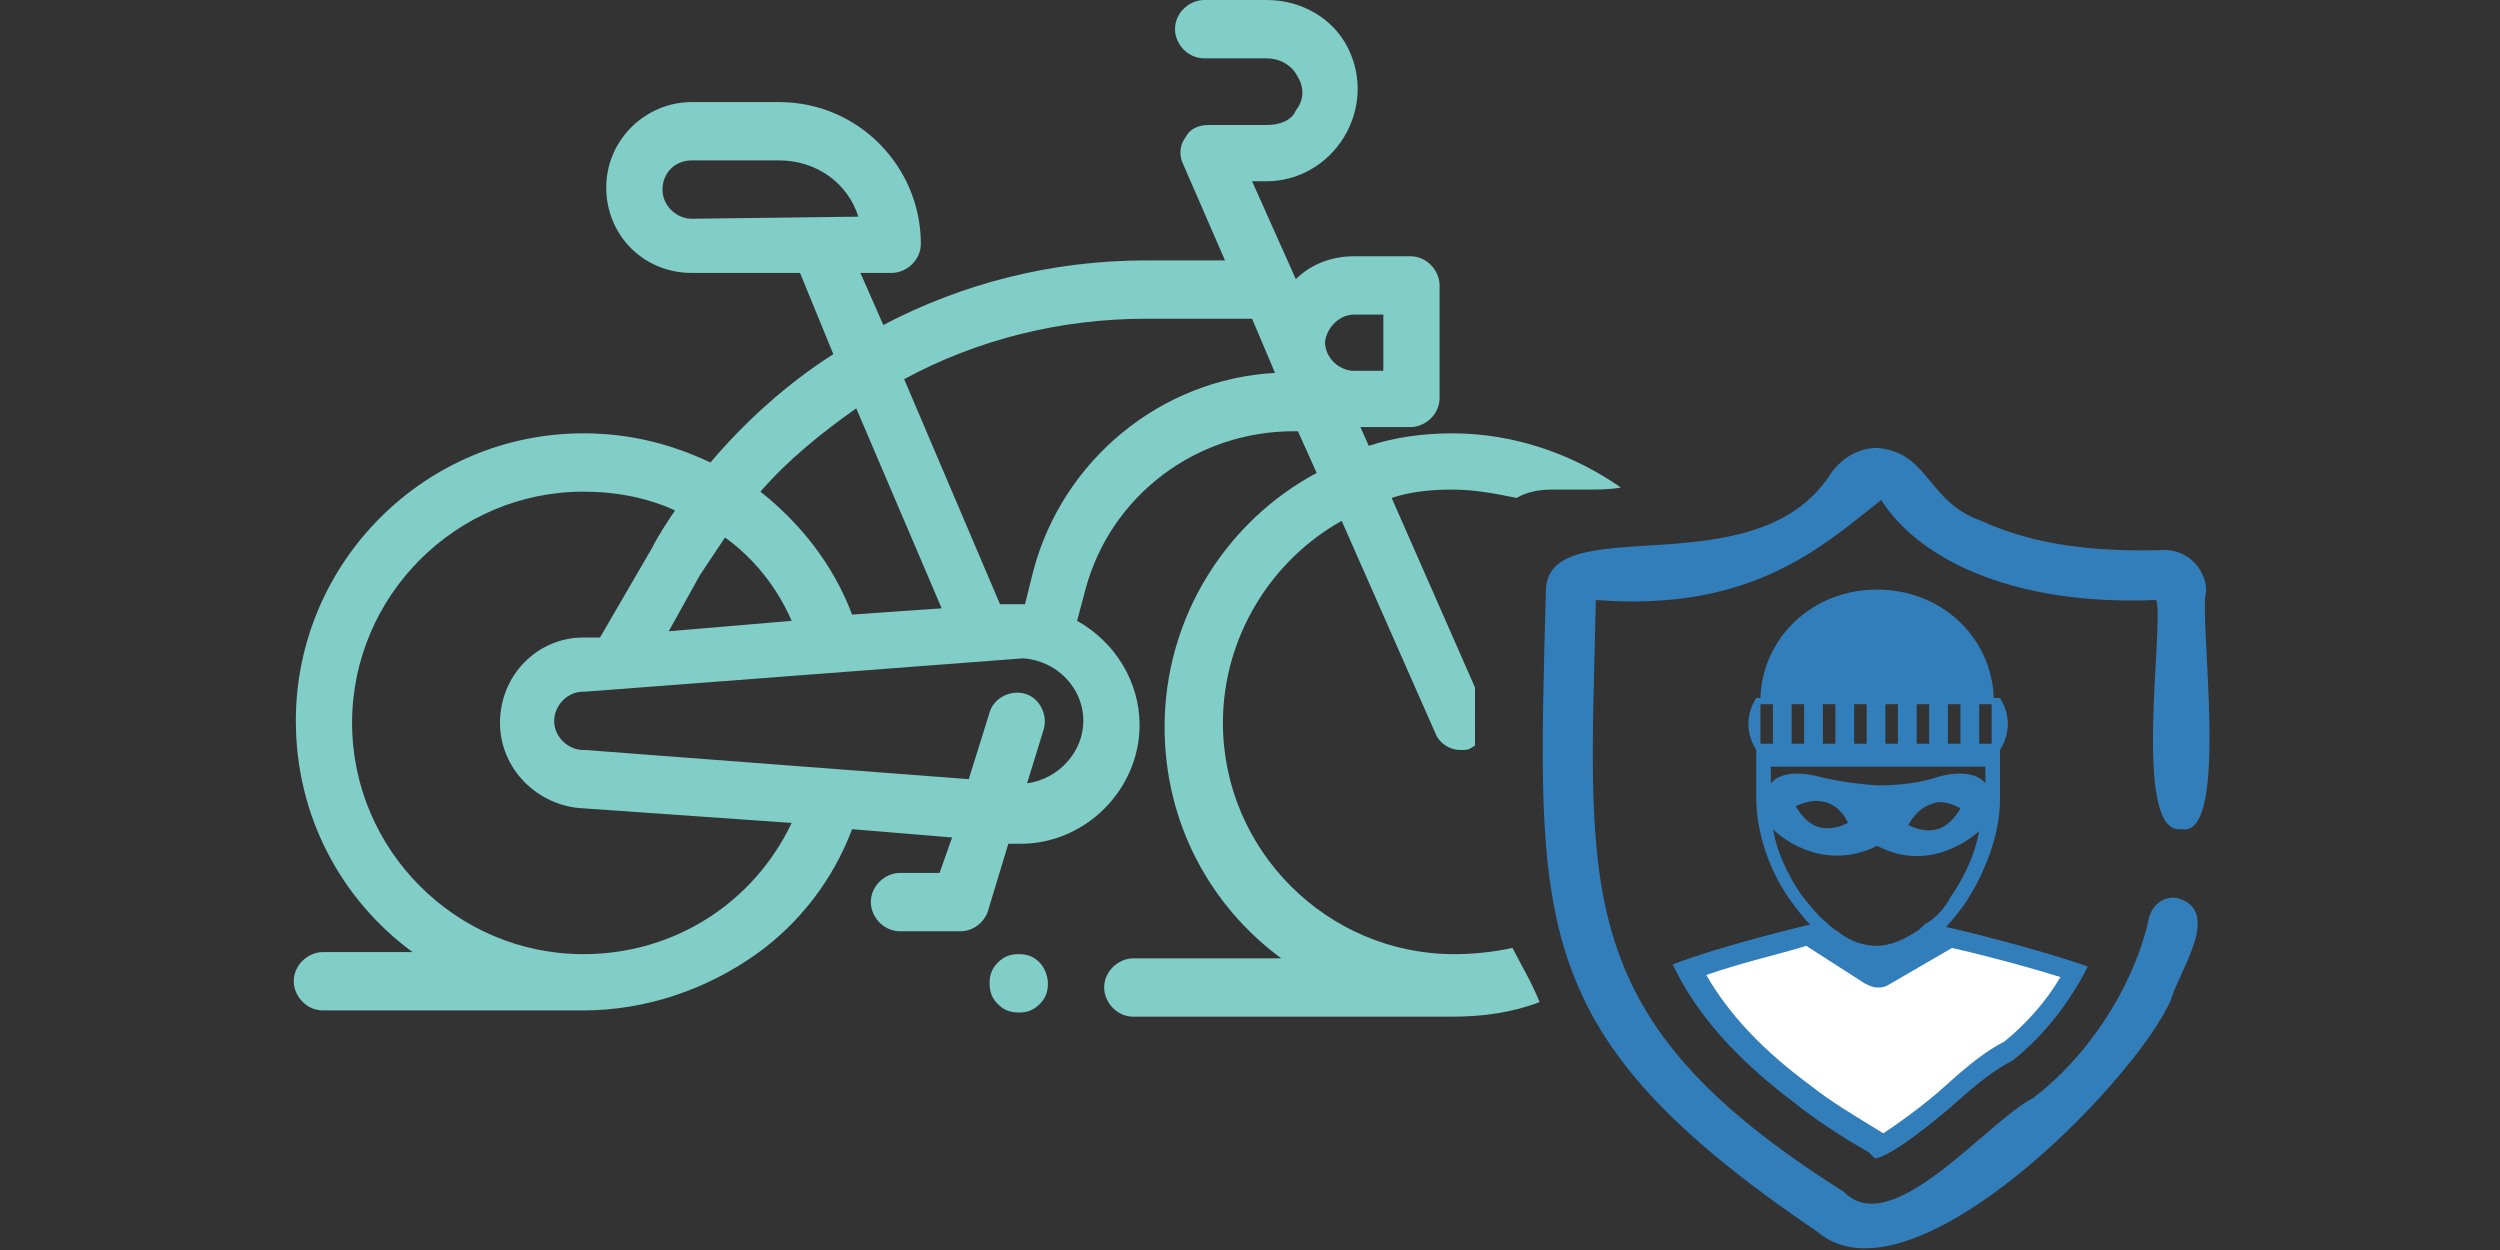
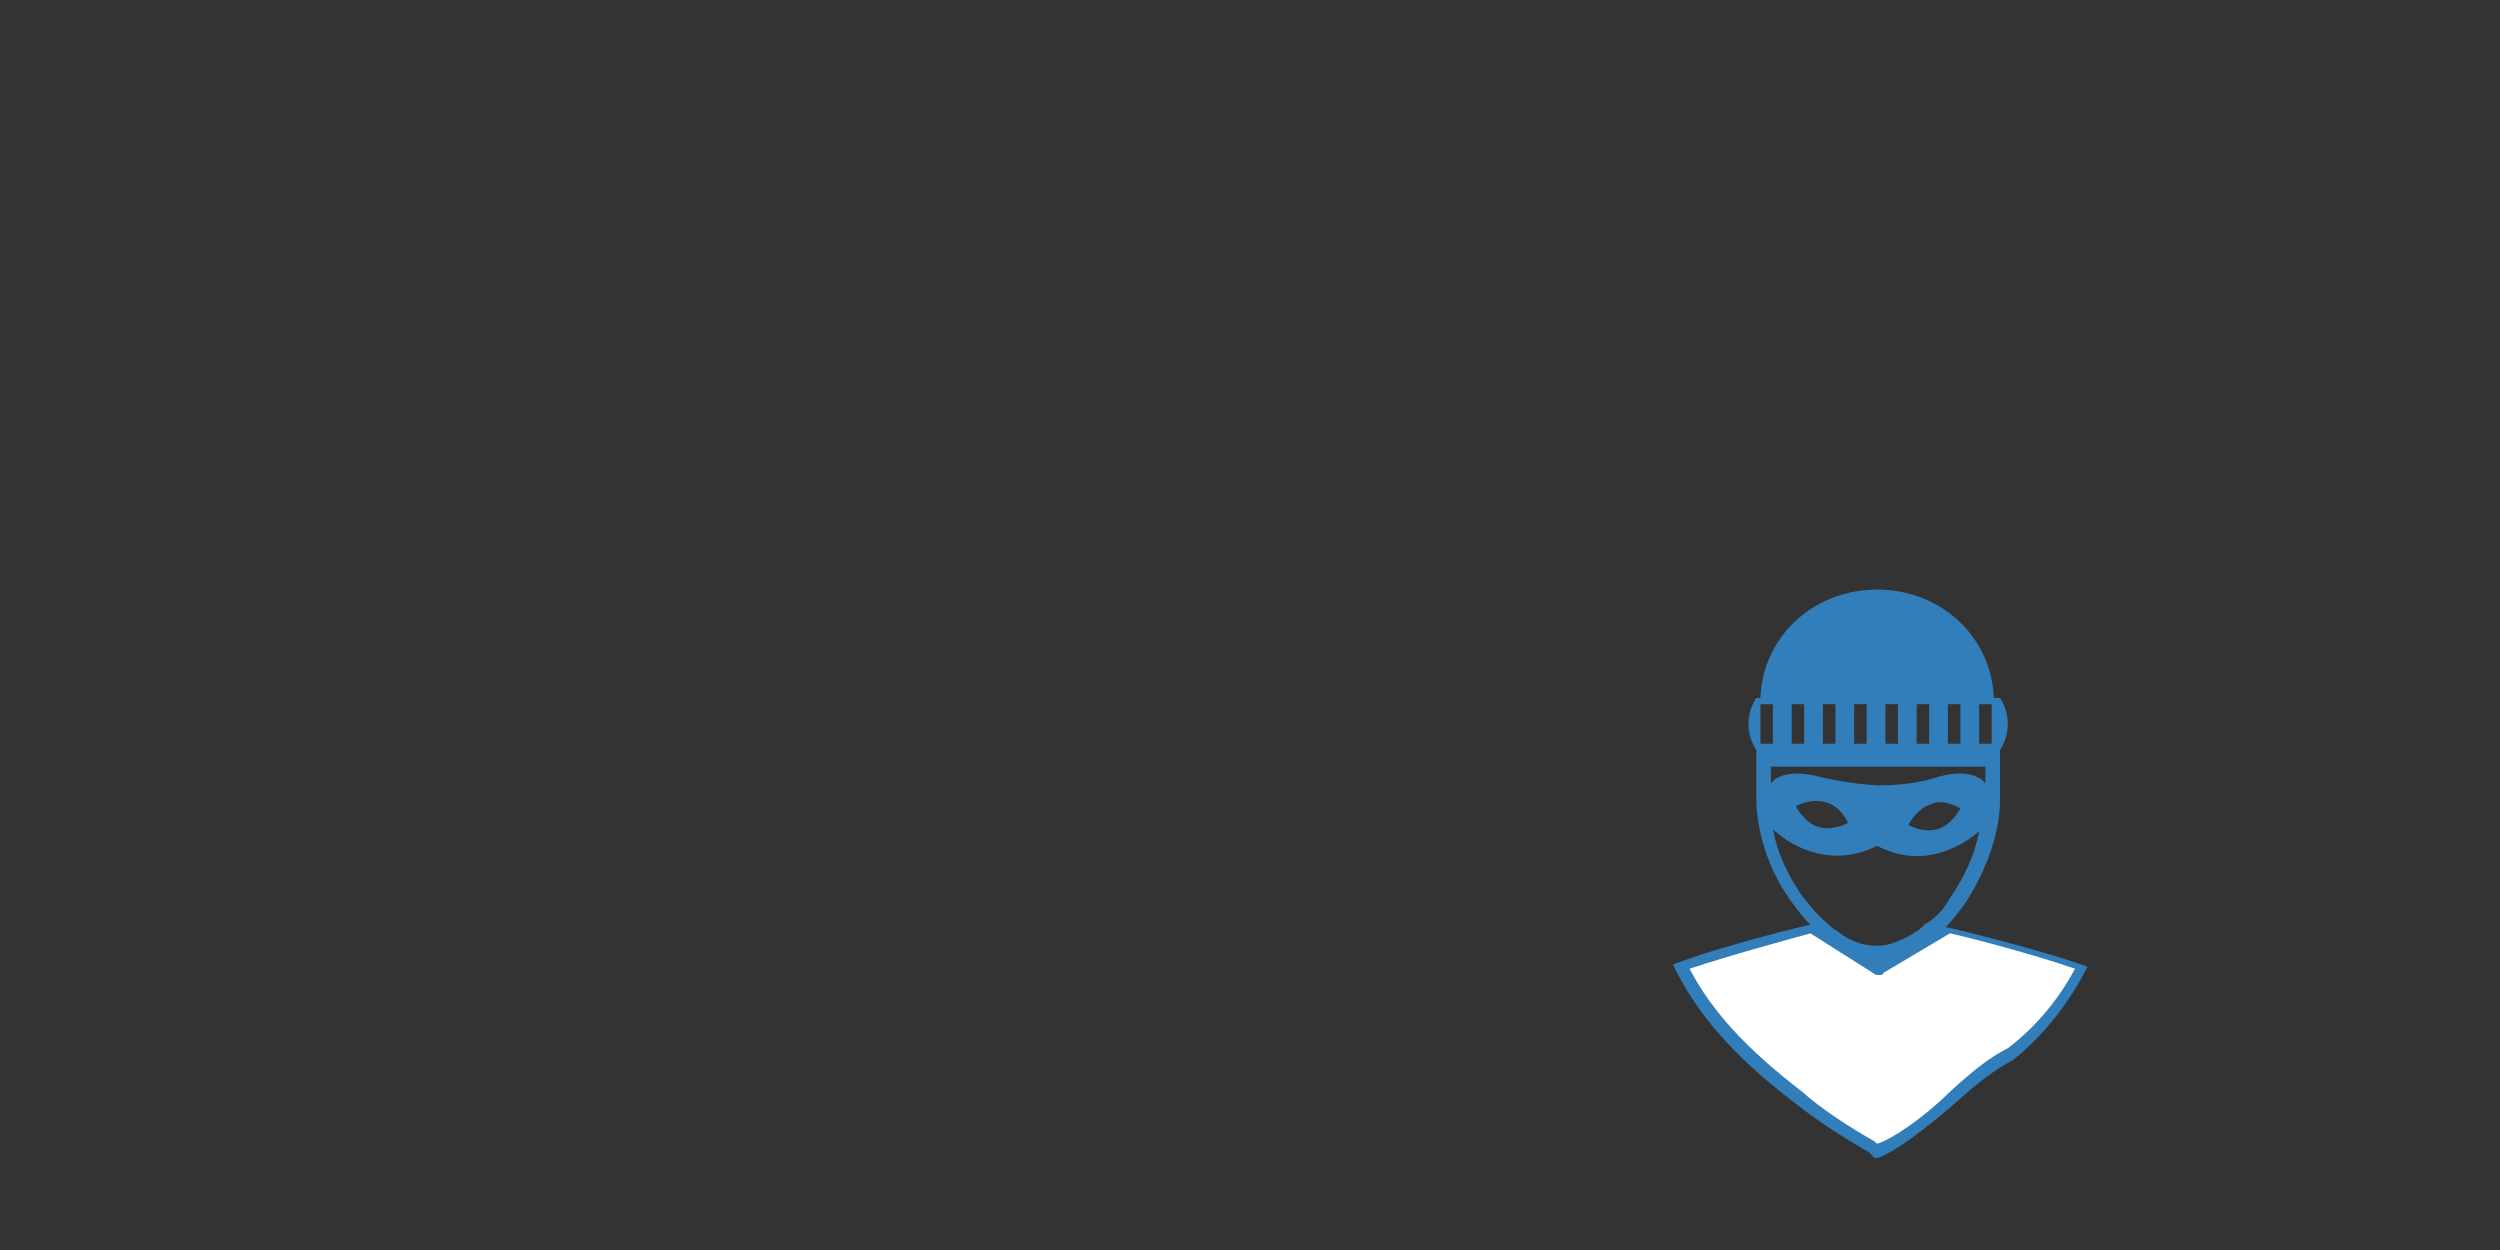
<svg xmlns="http://www.w3.org/2000/svg" version="1.1" id="Calque_1" x="0px" y="0px" viewBox="0 0 120 60" style="enable-background:new 0 0 120 60;" xml:space="preserve">
  <rect x="0" y="0" width="120" height="60" fill="#333333" stroke="none" />
  <style type="text/css">
	.st0{fill:#327EBA;}
	.st1{fill:#81CDC7;}
	.st2{fill:#FFFFFF;}
</style>
-   <path class="st0" d="M95.1,25c-2.6-0.9-2.5-3.3-5-3.5c-0.9,0-1.7,0.5-2.2,1.2c-3.6,5.7-13.7,1.6-13.7,5.7c-0.4,16-1,21.2,13,30.7  c4.5,3.9,15.3-7.2,17-11.1c0.4-1.4,2.5-4.3,0.3-4.9c-0.7-0.1-1.3,0.4-1.4,1.2c-0.8,3.3-3,6.5-5.5,8.4c-2.2,1.1-6.8,6.9-9.1,4.5  c-13.2-8.3-12.2-14.4-11.9-28.4c7.6,0.6,11-2.7,13.7-4.8c1.7,2.7,6.1,5.1,13.2,4.8c0.4,1.1-1.2,11.3,1.2,11  c2.4,0.5,0.8-10.4,1.2-11.4c0-1.1-0.9-2-2-2C100.7,26.5,97.7,26.2,95.1,25z" />
  <g>
-     <path class="st1" d="M72.6,45.5C72.6,45.4,72.6,45.4,72.6,45.5c-0.9,0.2-1.9,0.3-2.8,0.3c-6.1,0-11.1-5-11.1-11.1   c0-4.1,2.3-7.8,5.7-9.7l4.5,10.2c0.2,0.5,0.7,0.8,1.2,0.8c0.2,0,0.4,0,0.5-0.1c0.1,0,0.1-0.1,0.2-0.1V33l-4-9.1   c0.9-0.3,1.9-0.4,2.9-0.4c1.1,0,2.1,0.2,3.1,0.4c0.5-0.3,1.1-0.4,1.7-0.4h1.6c0.6,0,1.2,0,1.7-0.1c-2.3-1.6-5.1-2.6-8.1-2.6   c-1.4,0-2.8,0.2-4,0.6l-0.4-0.9h2.4c0.7,0,1.4-0.6,1.4-1.4v-5.4c0-0.7-0.6-1.4-1.4-1.4H65c-1.1,0-2.1,0.4-2.8,1.1l-2.1-4.7h0.7   c1.5,0,2.9-0.8,3.7-2.1s0.9-2.9,0.2-4.3S62.5,0,60.8,0h-3c-0.7,0-1.4,0.6-1.4,1.4c0,0.7,0.6,1.4,1.4,1.4h3c0.6,0,1.2,0.3,1.5,0.9   c0.3,0.5,0.3,1.1-0.1,1.6C62,5.8,61.4,6,60.8,6H58c-0.5,0-0.9,0.2-1.1,0.6c-0.3,0.4-0.3,0.9-0.1,1.3l2,4.6H55   c-4.5,0-8.8,1.1-12.6,3.1l-1.1-2.5h1.5c0.7,0,1.4-0.6,1.4-1.4c0-3.7-3-6.8-6.8-6.8h-4.2c-2.2,0-4.1,1.8-4.1,4.1s1.8,4.1,4.1,4.1   h5.2L40,17c-2.2,1.4-4.2,3.2-5.9,5.2c-1.9-0.9-3.9-1.4-6.1-1.4c-7.6,0-13.8,6.2-13.8,13.8c0,4.6,2.2,8.6,5.6,11.1h-4.3   c-0.7,0-1.4,0.6-1.4,1.4c0,0.7,0.6,1.4,1.4,1.4H28c3,0,5.9-1,8.3-2.7c2.1-1.5,3.7-3.6,4.6-6l4.8,0.4l-0.6,1.7h-1.9   c-0.7,0-1.4,0.6-1.4,1.4c0,0.7,0.6,1.4,1.4,1.4h2.9c0.6,0,1.1-0.4,1.3-0.9l1-3.3h0.5H49c3.1,0,5.7-2.6,5.7-5.7c0-2.1-1.2-4-3-5   l0.4-1.5c1.2-4.5,5.3-7.6,10-7.6h0.2l0.9,2c-4.3,2.3-7.3,6.9-7.3,12.2c0,4.6,2.2,8.6,5.6,11.1h-7.1c-0.7,0-1.4,0.6-1.4,1.4   c0,0.7,0.6,1.4,1.4,1.4h15.3c1.5,0,2.9-0.2,4.2-0.7C73.5,47.1,73,46.3,72.6,45.5L72.6,45.5z M33.2,10.5c-0.7,0-1.4-0.6-1.4-1.4   s0.6-1.4,1.4-1.4h4.2c1.8,0,3.3,1.1,3.8,2.7L33.2,10.5z M41.1,19.6l4.1,9.6l-4.3,0.3c-0.9-2.4-2.5-4.4-4.4-5.9   C37.8,22.1,39.4,20.8,41.1,19.6z M34.8,25.8c1.4,1,2.5,2.4,3.2,4l-5.9,0.5l1.5-2.7C34,27,34.4,26.4,34.8,25.8z M28,45.8   c-6.1,0-11.1-5-11.1-11.1s5-11.1,11.1-11.1c1.6,0,3.1,0.3,4.4,0.9c-0.4,0.6-0.8,1.2-1.1,1.8l-2.5,4.3H28c-2.2,0-4,1.8-4,4.1   c0,2.2,1.8,4,4,4.1l10,0.7C36.2,43.3,32.4,45.8,28,45.8z M52,34.6c0,1.5-1.2,2.8-2.7,3l0.8-2.6c0.2-0.7-0.2-1.5-0.9-1.7   s-1.5,0.2-1.7,0.9l-1,3.2L28.1,36H28c-0.7,0-1.4-0.6-1.4-1.4c0-0.7,0.6-1.4,1.4-1.4h0.1l21-1.6C50.7,31.7,52,33,52,34.6z    M49.6,27.4L49.2,29h-0.1H49h-1l-4.6-10.8c3.5-1.9,7.5-2.9,11.6-2.9h4.8h0.3l1.1,2.6C55.7,18.2,51,22.1,49.6,27.4z M65,15.1h1.4   v2.7H65c-0.7,0-1.4-0.6-1.4-1.4C63.7,15.7,64.3,15.1,65,15.1z" />
-     <path class="st1" d="M49.9,46.2c-0.3-0.3-0.6-0.4-1-0.4s-0.7,0.1-1,0.4s-0.4,0.6-0.4,1s0.1,0.7,0.4,1s0.6,0.4,1,0.4s0.7-0.1,1-0.4   s0.4-0.6,0.4-1S50.1,46.4,49.9,46.2z" />
-   </g>
-   <path class="st0" d="M93.4,44.5c0.3-0.3,0.6-0.7,0.9-1.1c1-1.5,1.7-3.4,1.7-5V36c0.5-0.8,0.5-1.7,0-2.5c-0.2,0-0.4,0-0.6,0h0.3  c-0.1-2.9-2.5-5.2-5.6-5.2s-5.5,2.3-5.6,5.2h0.4c-0.2,0-0.4,0-0.6,0c-0.5,0.8-0.5,1.7,0,2.5v2.3c0,1.6,0.6,3.5,1.7,5  c0.3,0.4,0.6,0.8,0.9,1.1h-0.1c0,0-4.2,1-6.5,1.9c1.1,2.3,2.9,4.4,5.8,6.6c1,0.8,2.2,1.6,3.6,2.4l0.3,0.3c0.8-0.1,3-1.9,3.9-2.7l0,0  c1-0.9,1.9-1.6,2.7-2c1.4-1.1,2.7-2.7,3.6-4.5C98,45.6,93.9,44.6,93.4,44.5z M95,33.8h0.6v1.9H95V33.8z M93.5,33.8h0.6v1.9h-0.6  V33.8z M92,33.8h0.6v1.9H92V33.8z M90.5,33.8h0.6v1.9h-0.6V33.8z M89,33.8h0.6v1.9H89V33.8z M87.5,33.8h0.6v1.9h-0.6V33.8z M86,33.8  h0.6v1.9H86V33.8z M84.5,33.8h0.6v1.9h-0.6V33.8z M85,36.8h10.3v0.8C94.9,37.1,94,37,93,37.3c-1.2,0.4-2.6,0.4-2.8,0.4  s-1.6-0.1-2.8-0.4c-1.1-0.3-2-0.2-2.4,0.3C85,37.6,85,36.8,85,36.8z M94.1,38.8c0,0-0.4,0.8-1.1,1s-1.4-0.2-1.4-0.2s0.4-0.8,1.1-1  C93.3,38.3,94.1,38.8,94.1,38.8z M88.7,39.5c0,0-0.7,0.4-1.4,0.2s-1.1-1-1.1-1s0.7-0.4,1.4-0.2C88.4,38.7,88.7,39.5,88.7,39.5z   M92.5,44.3c-0.2,0.1-0.3,0.3-0.5,0.4c-0.6,0.4-1.3,0.7-1.9,0.7s-1.3-0.2-1.9-0.7c-0.2-0.1-0.3-0.2-0.5-0.4  c-0.4-0.3-0.8-0.8-1.2-1.3c-0.7-1-1.2-2.1-1.4-3.2c0.6,0.6,2.6,2,5,0.8c2.3,1.2,4.2-0.1,4.9-0.7c-0.2,1.1-0.7,2.2-1.4,3.2  C93.4,43.5,93,44,92.5,44.3z" />
+     </g>
+   <path class="st0" d="M93.4,44.5c0.3-0.3,0.6-0.7,0.9-1.1c1-1.5,1.7-3.4,1.7-5V36c0.5-0.8,0.5-1.7,0-2.5c-0.2,0-0.4,0-0.6,0h0.3  c-0.1-2.9-2.5-5.2-5.6-5.2s-5.5,2.3-5.6,5.2h0.4c-0.2,0-0.4,0-0.6,0c-0.5,0.8-0.5,1.7,0,2.5v2.3c0,1.6,0.6,3.5,1.7,5  c0.3,0.4,0.6,0.8,0.9,1.1h-0.1c0,0-4.2,1-6.5,1.9c1.1,2.3,2.9,4.4,5.8,6.6c1,0.8,2.2,1.6,3.6,2.4l0.3,0.3c0.8-0.1,3-1.9,3.9-2.7l0,0  c1-0.9,1.9-1.6,2.7-2c1.4-1.1,2.7-2.7,3.6-4.5C98,45.6,93.9,44.6,93.4,44.5z M95,33.8h0.6v1.9H95V33.8z M93.5,33.8h0.6v1.9h-0.6  V33.8z M92,33.8h0.6v1.9H92V33.8M90.5,33.8h0.6v1.9h-0.6V33.8z M89,33.8h0.6v1.9H89V33.8z M87.5,33.8h0.6v1.9h-0.6V33.8z M86,33.8  h0.6v1.9H86V33.8z M84.5,33.8h0.6v1.9h-0.6V33.8z M85,36.8h10.3v0.8C94.9,37.1,94,37,93,37.3c-1.2,0.4-2.6,0.4-2.8,0.4  s-1.6-0.1-2.8-0.4c-1.1-0.3-2-0.2-2.4,0.3C85,37.6,85,36.8,85,36.8z M94.1,38.8c0,0-0.4,0.8-1.1,1s-1.4-0.2-1.4-0.2s0.4-0.8,1.1-1  C93.3,38.3,94.1,38.8,94.1,38.8z M88.7,39.5c0,0-0.7,0.4-1.4,0.2s-1.1-1-1.1-1s0.7-0.4,1.4-0.2C88.4,38.7,88.7,39.5,88.7,39.5z   M92.5,44.3c-0.2,0.1-0.3,0.3-0.5,0.4c-0.6,0.4-1.3,0.7-1.9,0.7s-1.3-0.2-1.9-0.7c-0.2-0.1-0.3-0.2-0.5-0.4  c-0.4-0.3-0.8-0.8-1.2-1.3c-0.7-1-1.2-2.1-1.4-3.2c0.6,0.6,2.6,2,5,0.8c2.3,1.2,4.2-0.1,4.9-0.7c-0.2,1.1-0.7,2.2-1.4,3.2  C93.4,43.5,93,44,92.5,44.3z" />
  <g>
    <path class="st2" d="M90.1,54.9c0,0-0.1-0.1-0.1-0.1c-1.4-0.8-2.6-1.6-3.5-2.4c-2.6-2-4.3-3.8-5.4-5.9c2.1-0.7,5.1-1.5,5.8-1.7   l3,1.9c0.1,0.1,0.2,0.1,0.3,0.1c0.1,0,0.2,0,0.2-0.1l3.2-1.9c0.9,0.2,4,1,6,1.7c-0.8,1.5-1.9,2.8-3.2,3.8c-0.8,0.4-1.6,1-2.8,2.1   C92.4,53.6,90.8,54.7,90.1,54.9L90.1,54.9z" />
-     <path class="st0" d="M86.7,45.4l2.8,1.8c0.2,0.1,0.4,0.2,0.6,0.2c0.2,0,0.3,0,0.5-0.1l3.1-1.8c0.9,0.2,3.3,0.8,5.2,1.4   c-0.7,1.2-1.7,2.3-2.7,3.1c-0.8,0.4-1.7,1.1-2.8,2.1c-1.1,1-2.4,1.9-3,2.3c0,0,0,0,0,0c-1.3-0.8-2.5-1.5-3.5-2.3   c-2.3-1.7-3.9-3.4-5-5.3C83.6,46.2,85.8,45.7,86.7,45.4 M86.9,44.4L86.9,44.4c-0.1,0-4.3,1-6.6,1.9c1.1,2.3,2.9,4.4,5.8,6.6   c1,0.8,2.2,1.6,3.6,2.4l0.3,0.3c0.8-0.1,3-1.9,3.9-2.7c1-0.9,1.9-1.6,2.7-2c1.4-1.1,2.7-2.7,3.6-4.5c-2.2-0.8-6.3-1.8-6.8-1.9   L90,46.4L86.9,44.4L86.9,44.4z" />
  </g>
</svg>